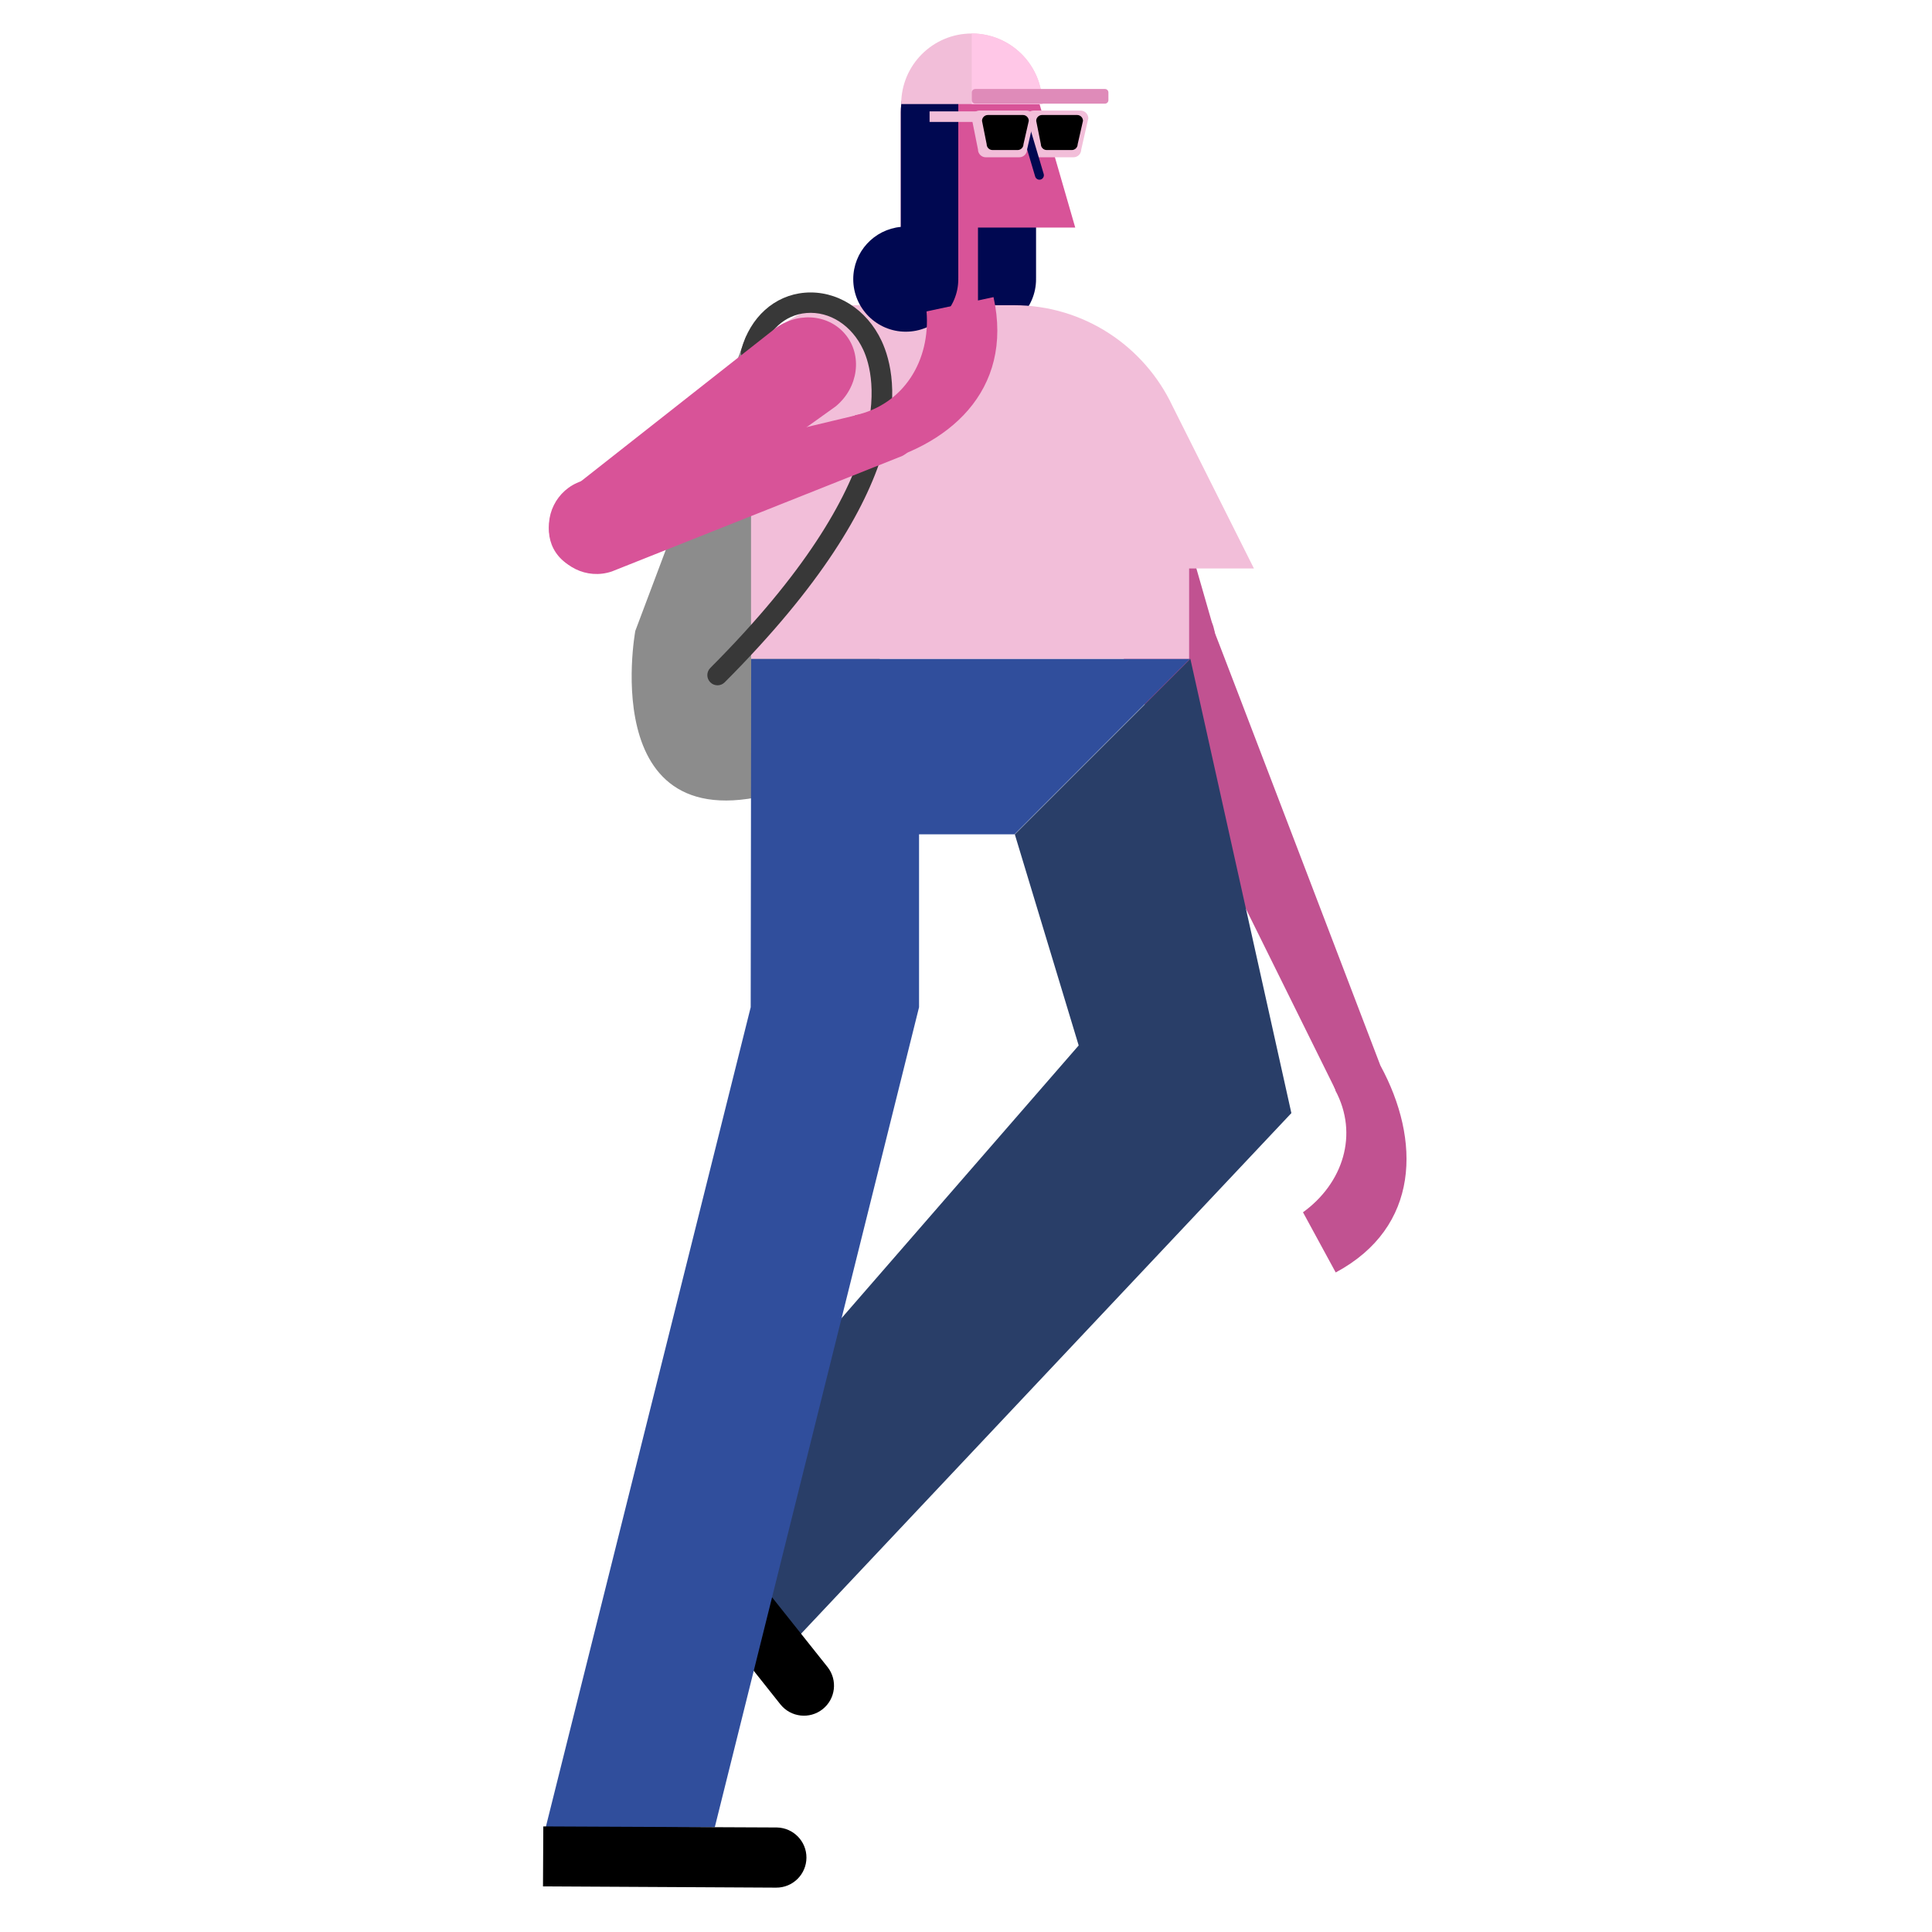
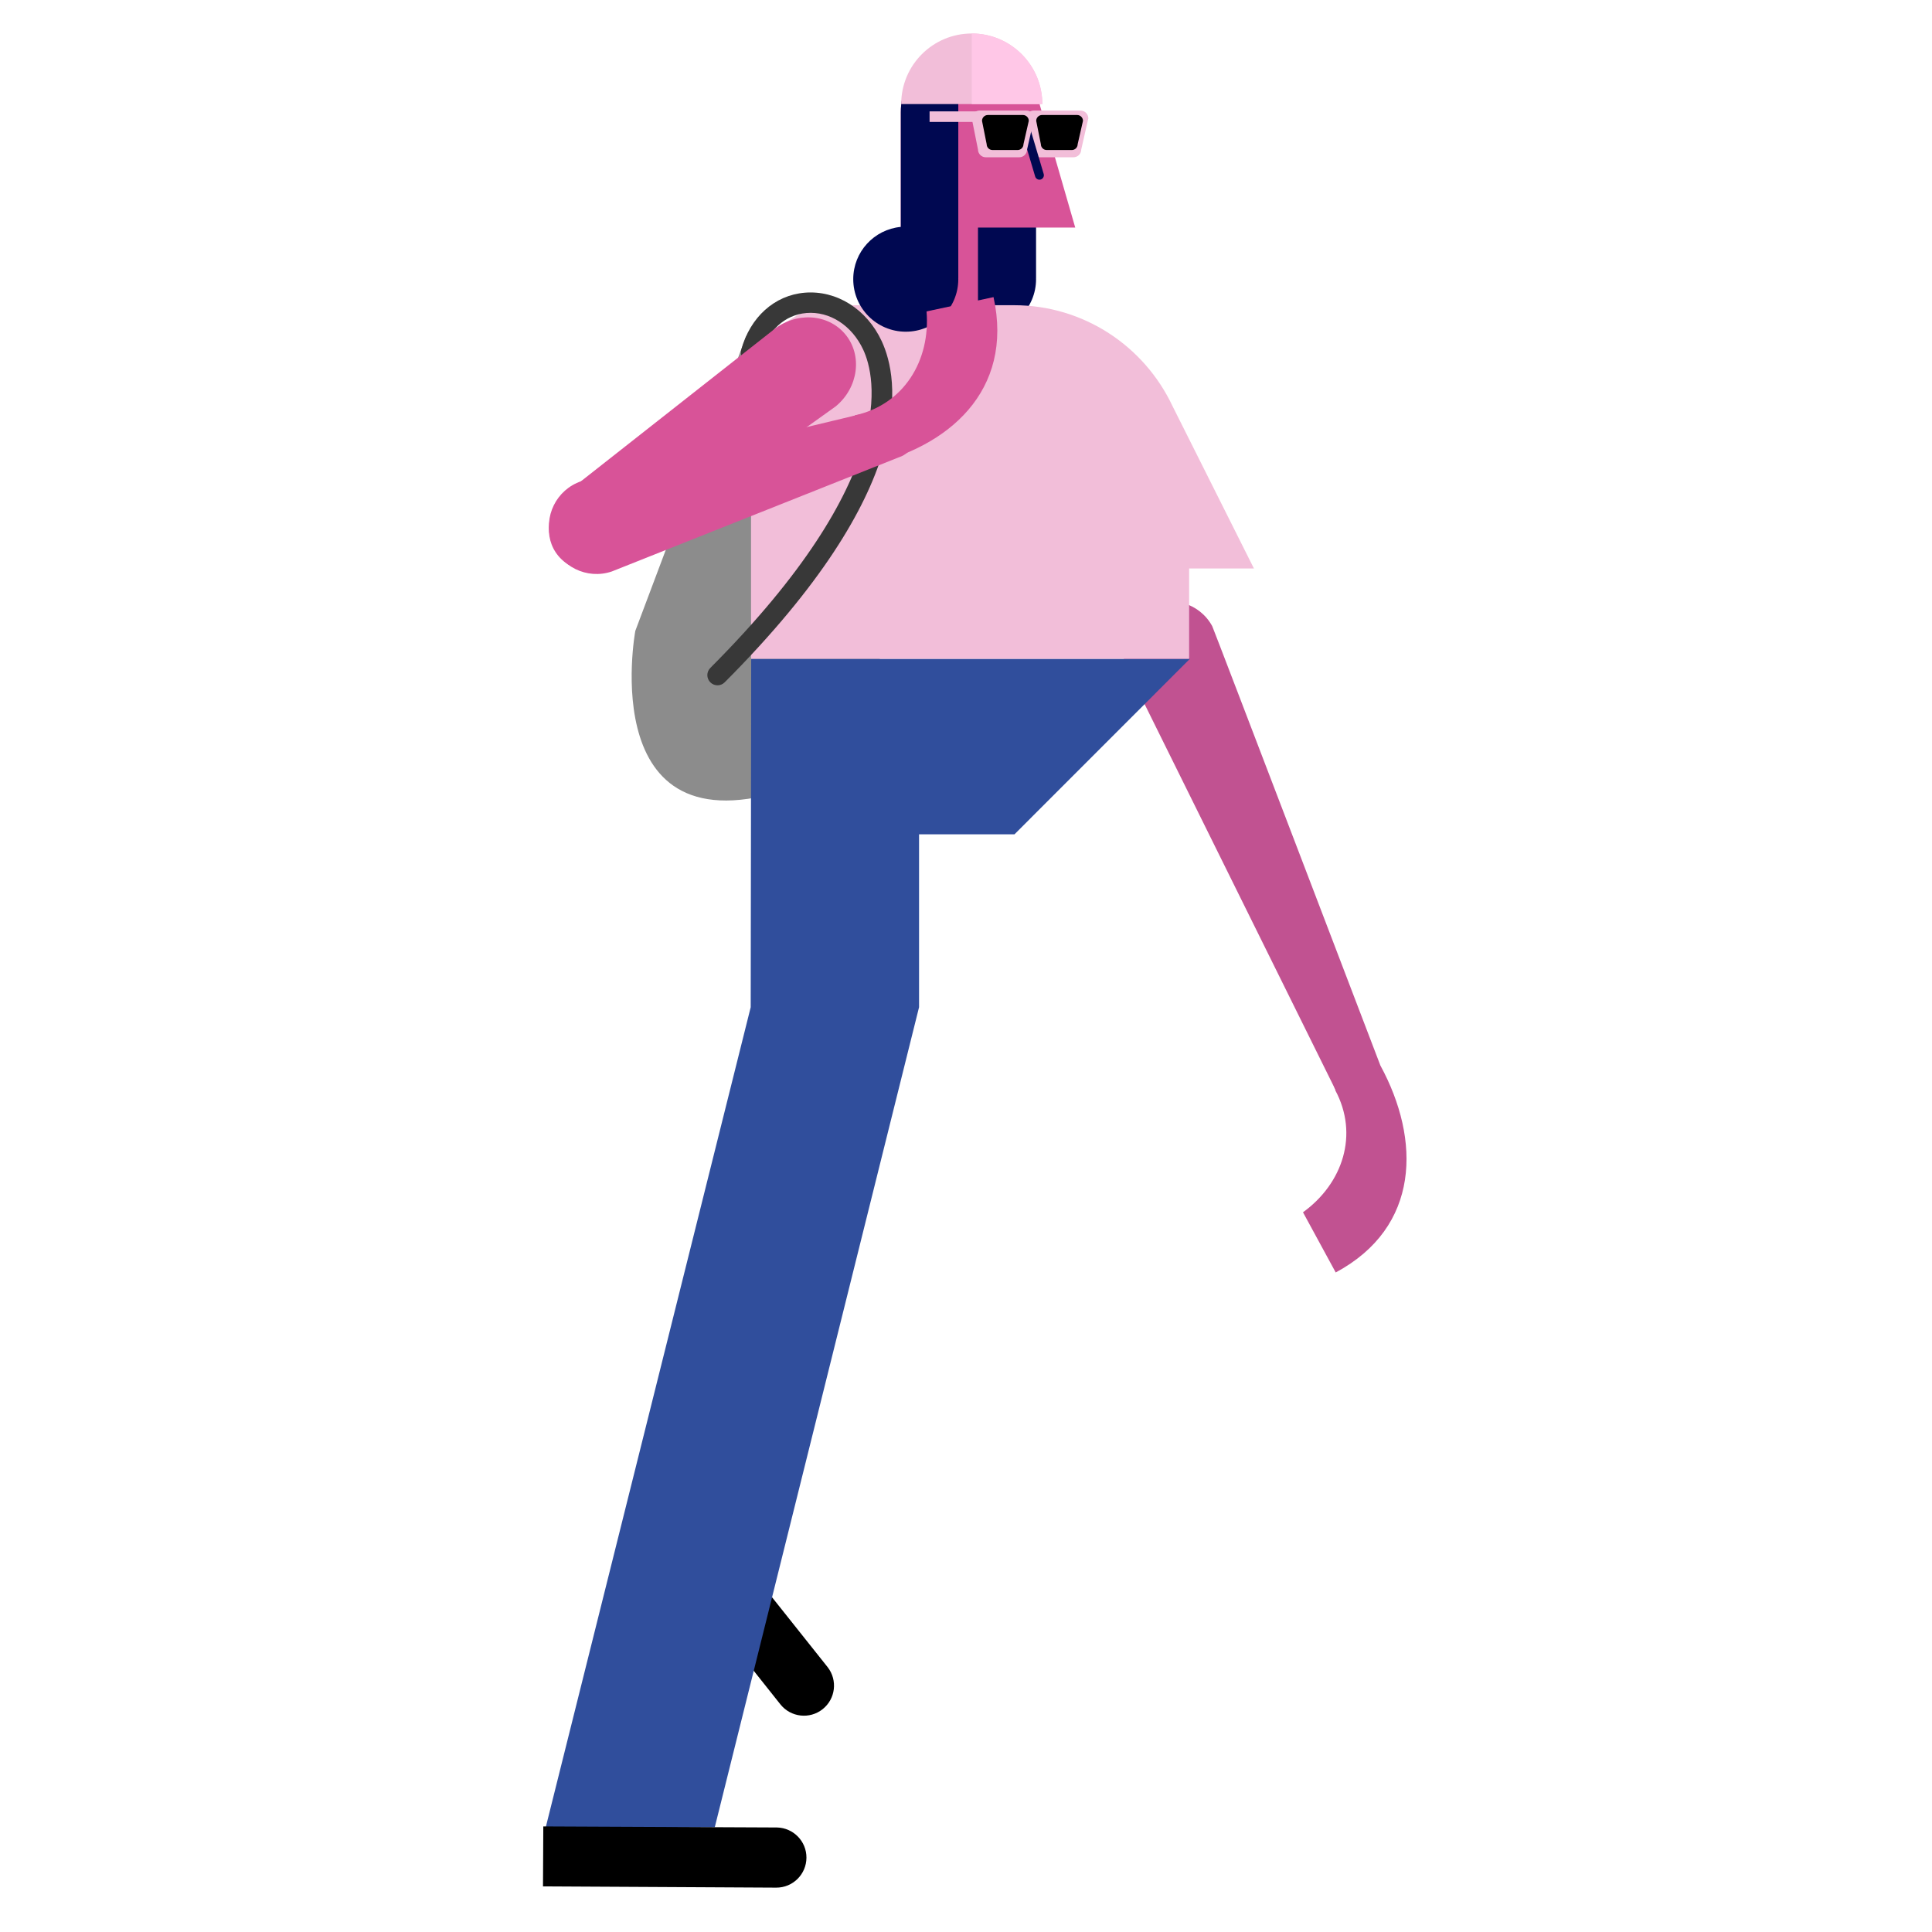
<svg xmlns="http://www.w3.org/2000/svg" version="1.1" id="Capa_1" x="0px" y="0px" viewBox="0 0 800 800" enable-background="new 0 0 800 800" xml:space="preserve">
  <g>
    <g>
      <g>
        <g>
          <path fill="#C15291" d="M571.59,441.2c16.76,30.83,16.52,66.9-18.5,85.7l-13.55-24.92c16.49-11.93,23.23-32.22,13.33-50.6      l0.15-0.08c-2.61-5.05-0.74-11.29,4.29-14.02c5.02-2.73,11.28-0.92,14.1,4.02L571.59,441.2z" />
        </g>
      </g>
      <g>
        <g>
          <path fill="#C15291" d="M501.96,259.28c0.48,0.89,69.63,181.92,69.63,181.92l-0.18,0.1c0.04,0.06,0.09,0.12,0.12,0.18      c2.77,5.09,0.89,11.45-4.2,14.22c-5.09,2.77-11.45,0.89-14.22-4.2c-0.04-0.07-0.05-0.14-0.08-0.2l-0.02,0.01l-85.7-173.18      c-5.2-9.57-1.67-21.55,7.9-26.75C484.78,246.17,496.76,249.71,501.96,259.28z" />
        </g>
      </g>
    </g>
  </g>
  <path fill="#8C8C8C" d="M331.18,325.08c-85.83,31.55-68.11-63.85-68.11-63.85l45.97-122.18  C309.04,139.05,417.01,293.53,331.18,325.08z" />
-   <path fill="#C15291" d="M501.78,257.59c4.14,10.23-0.17,21.63-9.64,25.47s-20.5-1.35-24.65-11.58l-35.03-103.4  c-4.71-11.64,0.19-24.61,10.96-28.97c10.77-4.36,23.32,1.54,28.03,13.17C471.78,153.09,501.74,257.5,501.78,257.59z" />
-   <path fill="#293E68" d="M492.9,272.79l41.83,188.12L326.44,682.08l-48.06-55.65L446.66,432.9l-26.45-87.42L492.9,272.79z" />
  <path d="M340.64,707.73c-5.39,4.28-13.23,3.38-17.51-2.01c0,0-60.06-75.61-60.06-75.61l19.44-15.44c0,0,60.2,75.65,60.23,75.7  C346.9,695.75,345.99,703.48,340.64,707.73z" />
  <path fill="#304E9C" d="M492.73,272.79l-72.65,72.68h-39.52v71.59L295.98,756.6l-70.18,0.75l85.05-340.29l0.2-144.27H492.73z" />
  <path fill="#000851" d="M429.01,115.26l-0.02,0c0,0.11,0.02,0.22,0.02,0.34c0,12.01-9.74,21.75-21.75,21.75  c-12.01,0-21.75-9.74-21.75-21.75c0-11.32,8.65-20.61,19.7-21.65V55.63l23.8-6.52V115.26z" />
  <path fill="#F2BED9" d="M347.04,126.38c0.07,0,0.15,0.01,0.22,0.01l0.01-0.01h72.56c28.99,0,53.99,17.03,65.62,41.64l0,0  l33.78,67.38h-26.84v37.4h-181.4V162.49C310.99,142.55,327.13,126.38,347.04,126.38z" />
  <path fill="#D85398" d="M404.96,94.22v51.74c0,0.38-16.3-15.28-16.3-15.28V94.22h-15.66V46.47c0-15.82,12.83-28.65,28.65-28.65  c12.47,0,23.05,7.98,26.99,19.1l0.03,0l16.56,57.3H404.96z" />
  <path fill="#000851" d="M412.32,42.63c-5.93,0-11.35-2.19-15.51-5.78c0.01,0.35,0.05,0.7,0.05,1.05c0,0.58-0.02,1.16-0.05,1.73  v75.63l-0.02,0c0,0.11,0.02,0.22,0.02,0.34c0,12.01-9.74,21.75-21.75,21.75c-12.01,0-21.75-9.74-21.75-21.75  c0-11.32,8.65-20.61,19.7-21.65V68.02c0,0,0,0,0,0V46.47c0-15.82,12.83-28.65,28.65-28.65c12.24,0,22.63,7.72,26.73,18.52  C424.15,40.23,418.53,42.63,412.32,42.63z" />
  <path d="M333.93,769.24c-0.04,6.88-5.65,12.43-12.53,12.39c0,0-96.56-0.52-96.56-0.52l0.13-24.83c0,0,96.68,0.43,96.74,0.44  C328.51,756.87,333.97,762.42,333.93,769.24z" />
-   <path fill="#F2BED9" d="M406.72,46.12v4.37h-21.8v-4.37H406.72z" />
+   <path fill="#F2BED9" d="M406.72,46.12v4.37h-21.8v-4.37z" />
  <g>
    <path fill="#F2BED9" d="M444.49,65.13h-13.87c-1.77,0-3.23-1.45-3.23-3.23l-2.58-12.89c0-1.77,1.45-3.23,3.23-3.23h19.38   c1.77,0,3.23,1.45,3.23,3.23l-2.93,12.89C447.72,63.68,446.27,65.13,444.49,65.13z" />
    <path d="M443.82,62.13h-10.4c-1.33,0-2.42-1.09-2.42-2.42l-1.93-9.67c0-1.33,1.09-2.42,2.42-2.42h14.53c1.33,0,2.42,1.09,2.42,2.42   l-2.2,9.67C446.23,61.04,445.15,62.13,443.82,62.13z" />
  </g>
  <path fill="#000851" d="M430.93,74.34c-0.18,0.05-0.35,0.08-0.52,0.08c-0.79,0-1.52-0.51-1.76-1.31l-5.74-19.3  c-0.29-0.97,0.27-1.99,1.24-2.29c0.98-0.28,1.99,0.27,2.29,1.24l5.74,19.3C432.45,73.02,431.9,74.05,430.93,74.34z" />
  <g>
    <path fill="#F2BED9" d="M422.06,65.13h-13.87c-1.77,0-3.23-1.45-3.23-3.23l-2.58-12.89c0-1.77,1.45-3.23,3.23-3.23h19.38   c1.77,0,3.23,1.45,3.23,3.23l-2.93,12.89C425.28,63.68,423.83,65.13,422.06,65.13z" />
    <path d="M421.38,62.13h-10.4c-1.33,0-2.42-1.09-2.42-2.42l-1.93-9.67c0-1.33,1.09-2.42,2.42-2.42h14.53c1.33,0,2.42,1.09,2.42,2.42   l-2.2,9.67C423.8,61.04,422.71,62.13,421.38,62.13z" />
  </g>
  <path fill="#F2BED9" d="M431.6,43.09h-58.43c0-16.14,13.08-29.22,29.22-29.22C418.52,13.87,431.6,26.95,431.6,43.09z" />
  <path fill="#FFC7E7" d="M402.38,13.87c16.14,0,29.22,13.08,29.22,29.22h-29.22V13.87z" />
-   <path fill="#DF8BB9" d="M458.97,38.29v3.19c0,0.79-0.65,1.44-1.44,1.44h-53.7c-0.79,0-1.44-0.65-1.44-1.44v-3.19  c0-0.79,0.65-1.44,1.44-1.44h53.7C458.32,36.84,458.97,37.49,458.97,38.29z" />
  <path fill="#383838" d="M297.11,283.77c-1.08,0-2.15-0.41-2.98-1.23c-1.65-1.65-1.65-4.31-0.01-5.96  c78.86-79.01,68.41-120.83,63.33-131.76c-4.67-10.05-13.88-16.01-23.52-15.21c-9.03,0.76-16.09,7.29-18.88,17.47  c-0.62,2.25-2.93,3.57-5.18,2.95c-2.25-0.62-3.57-2.93-2.95-5.18c3.71-13.53,13.79-22.6,26.3-23.65  c13.17-1.09,25.69,6.76,31.87,20.05c7.26,15.62,15.46,60.66-65,141.27C299.27,283.36,298.19,283.77,297.11,283.77z" />
  <path fill="#D85398" d="M257.59,231.57c-8.24,6.85-20.07,6.22-26.41-1.4c-6.34-7.63-4.8-19.37,3.45-26.22l85.34-67.13  c9.38-7.79,22.82-7.08,30.04,1.6c7.21,8.68,5.46,22.03-3.92,29.82C345.44,168.78,257.66,231.51,257.59,231.57z" />
  <path fill="#D85398" d="M358.32,192.64c-5.59,1.07-11.03-2.5-12.23-8.09s2.32-11.07,7.86-12.38l-0.04-0.17  c20.4-4.44,31.42-22.76,29.75-43.05l27.74-5.92c8.51,38.82-18.73,62.48-53.04,69.81L358.32,192.64z" />
  <path fill="#D85398" d="M240.68,199.26c0.96-0.32,124.62-29.9,124.62-29.9l0.07,0.19c0.07-0.03,0.13-0.07,0.2-0.09  c5.48-1.86,11.44,1.08,13.3,6.57c1.86,5.48-1.08,11.44-6.57,13.3c-0.07,0.02-0.14,0.03-0.21,0.05l0.01,0.02l-118.75,47.23  c-10.32,3.5-21.52-2.03-25.01-12.35C224.83,213.95,230.36,202.75,240.68,199.26z" />
</svg>